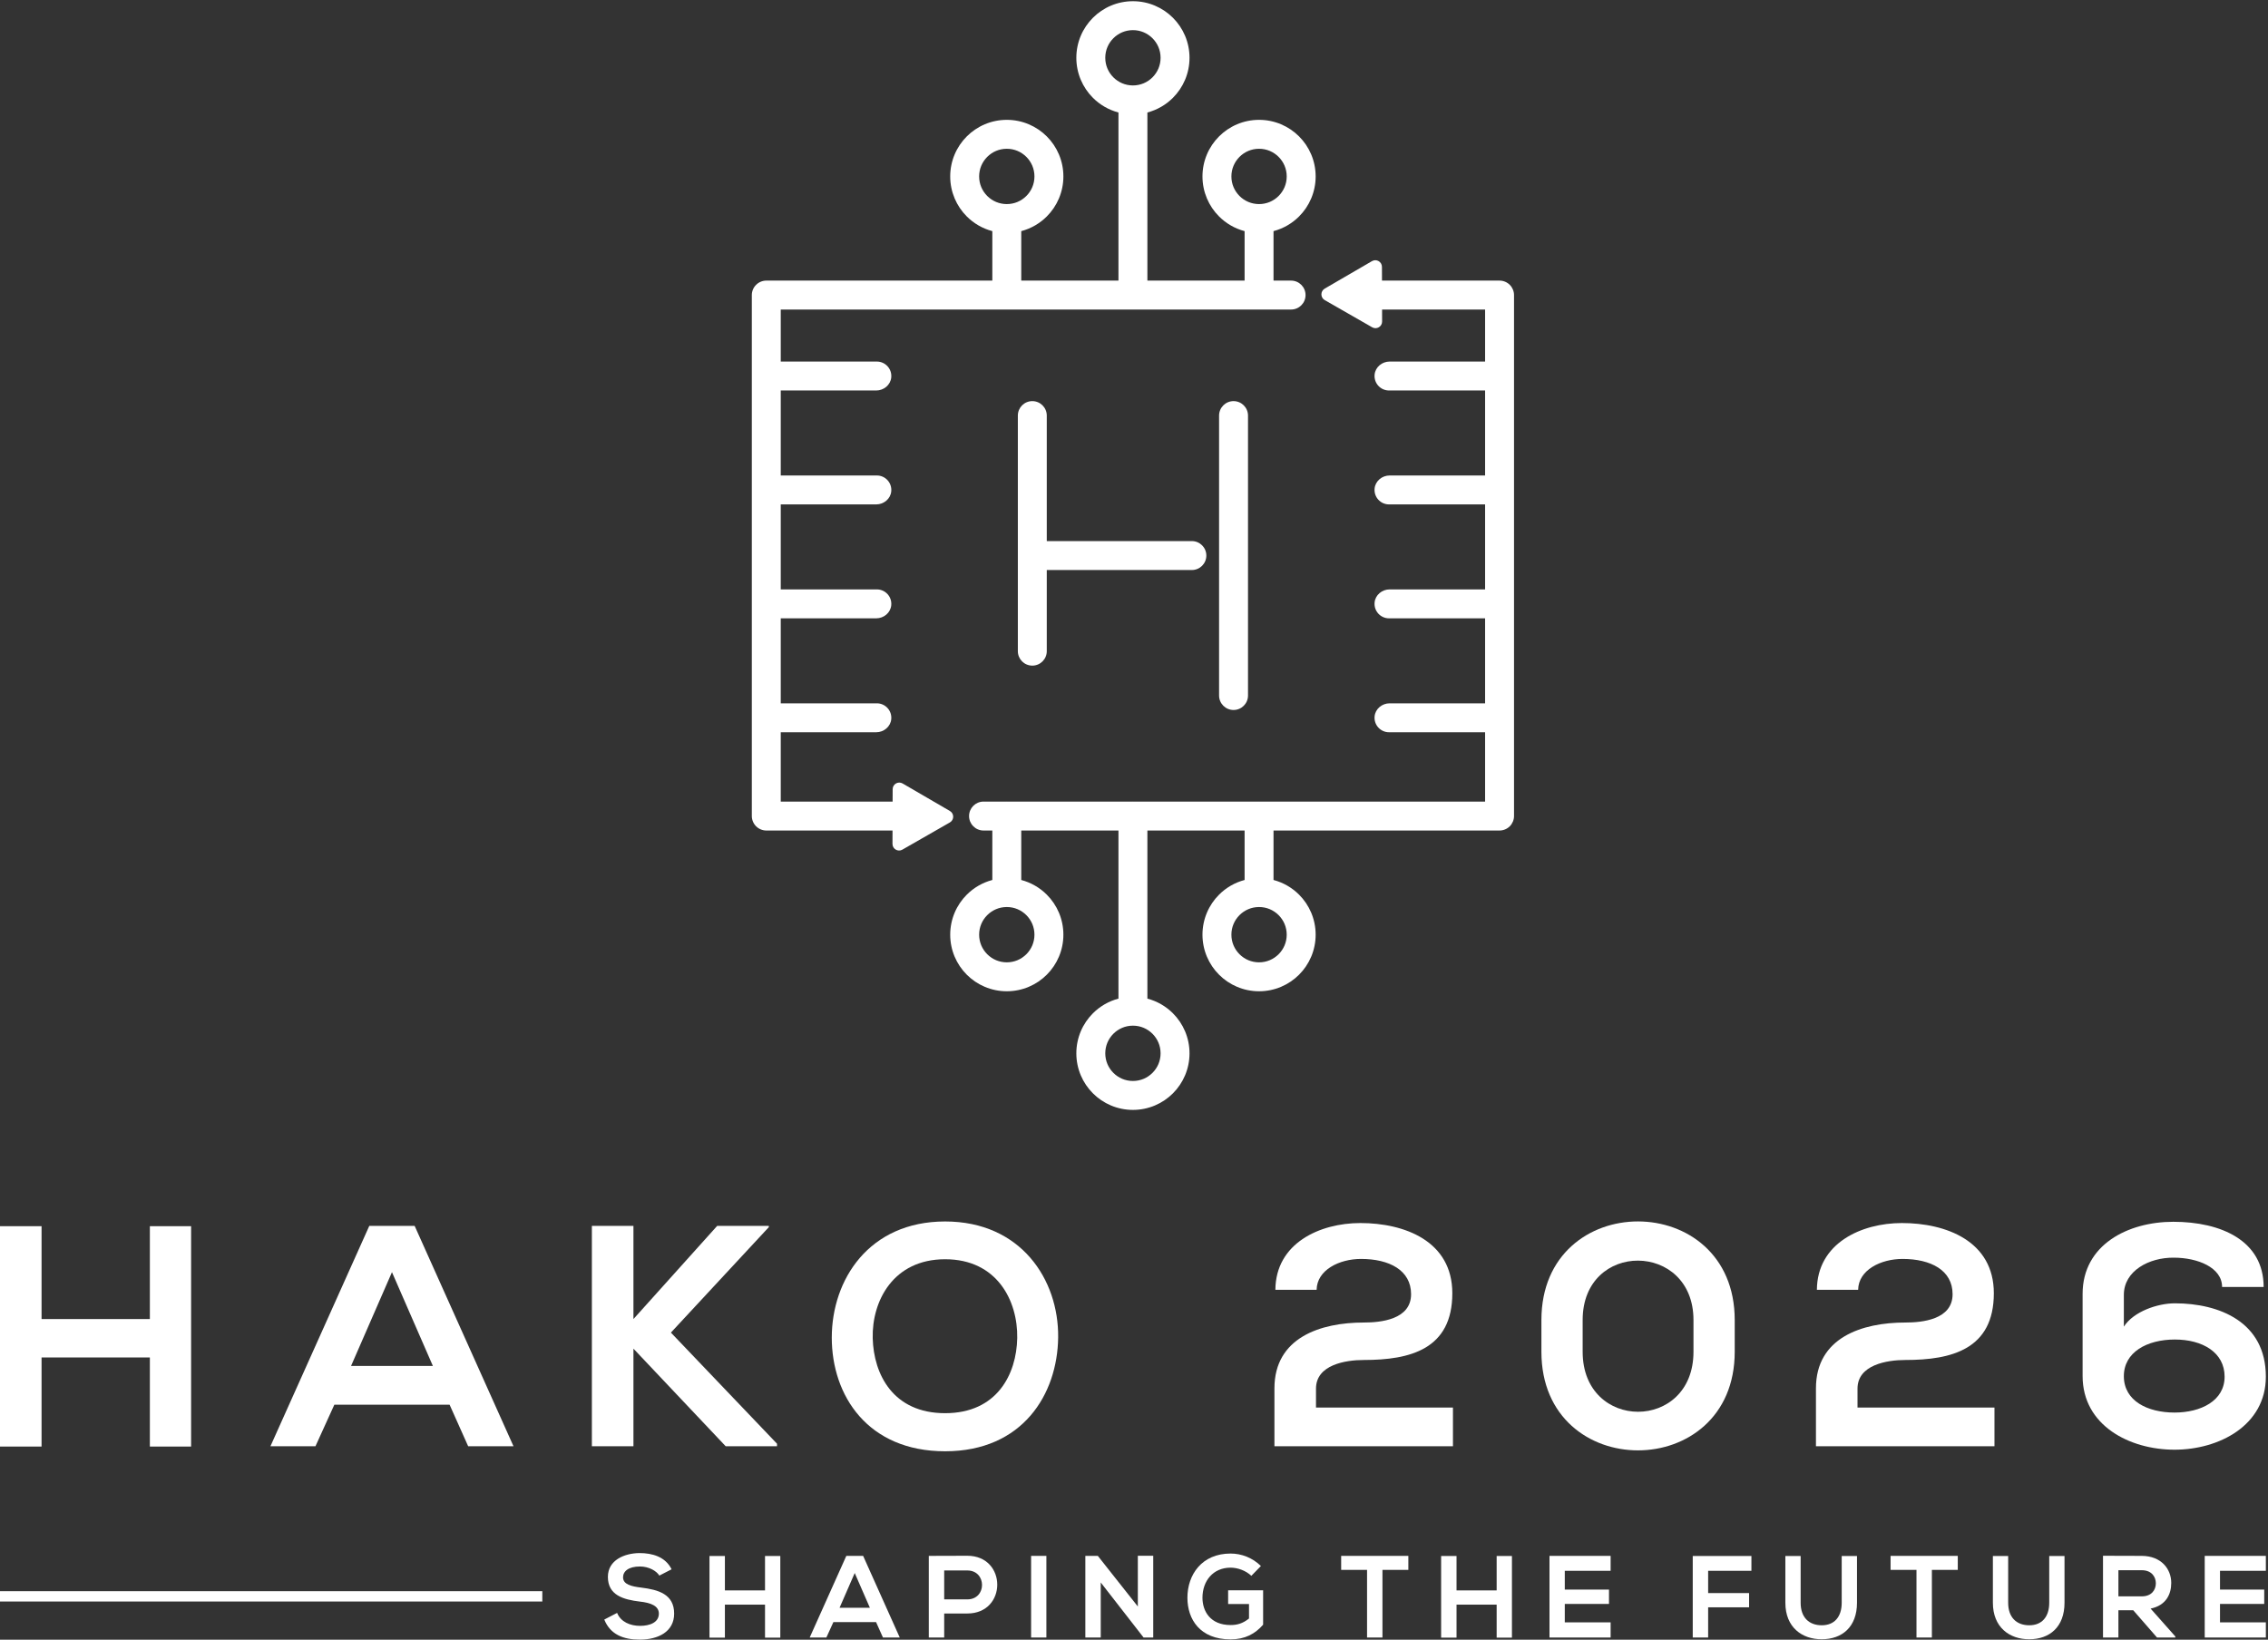
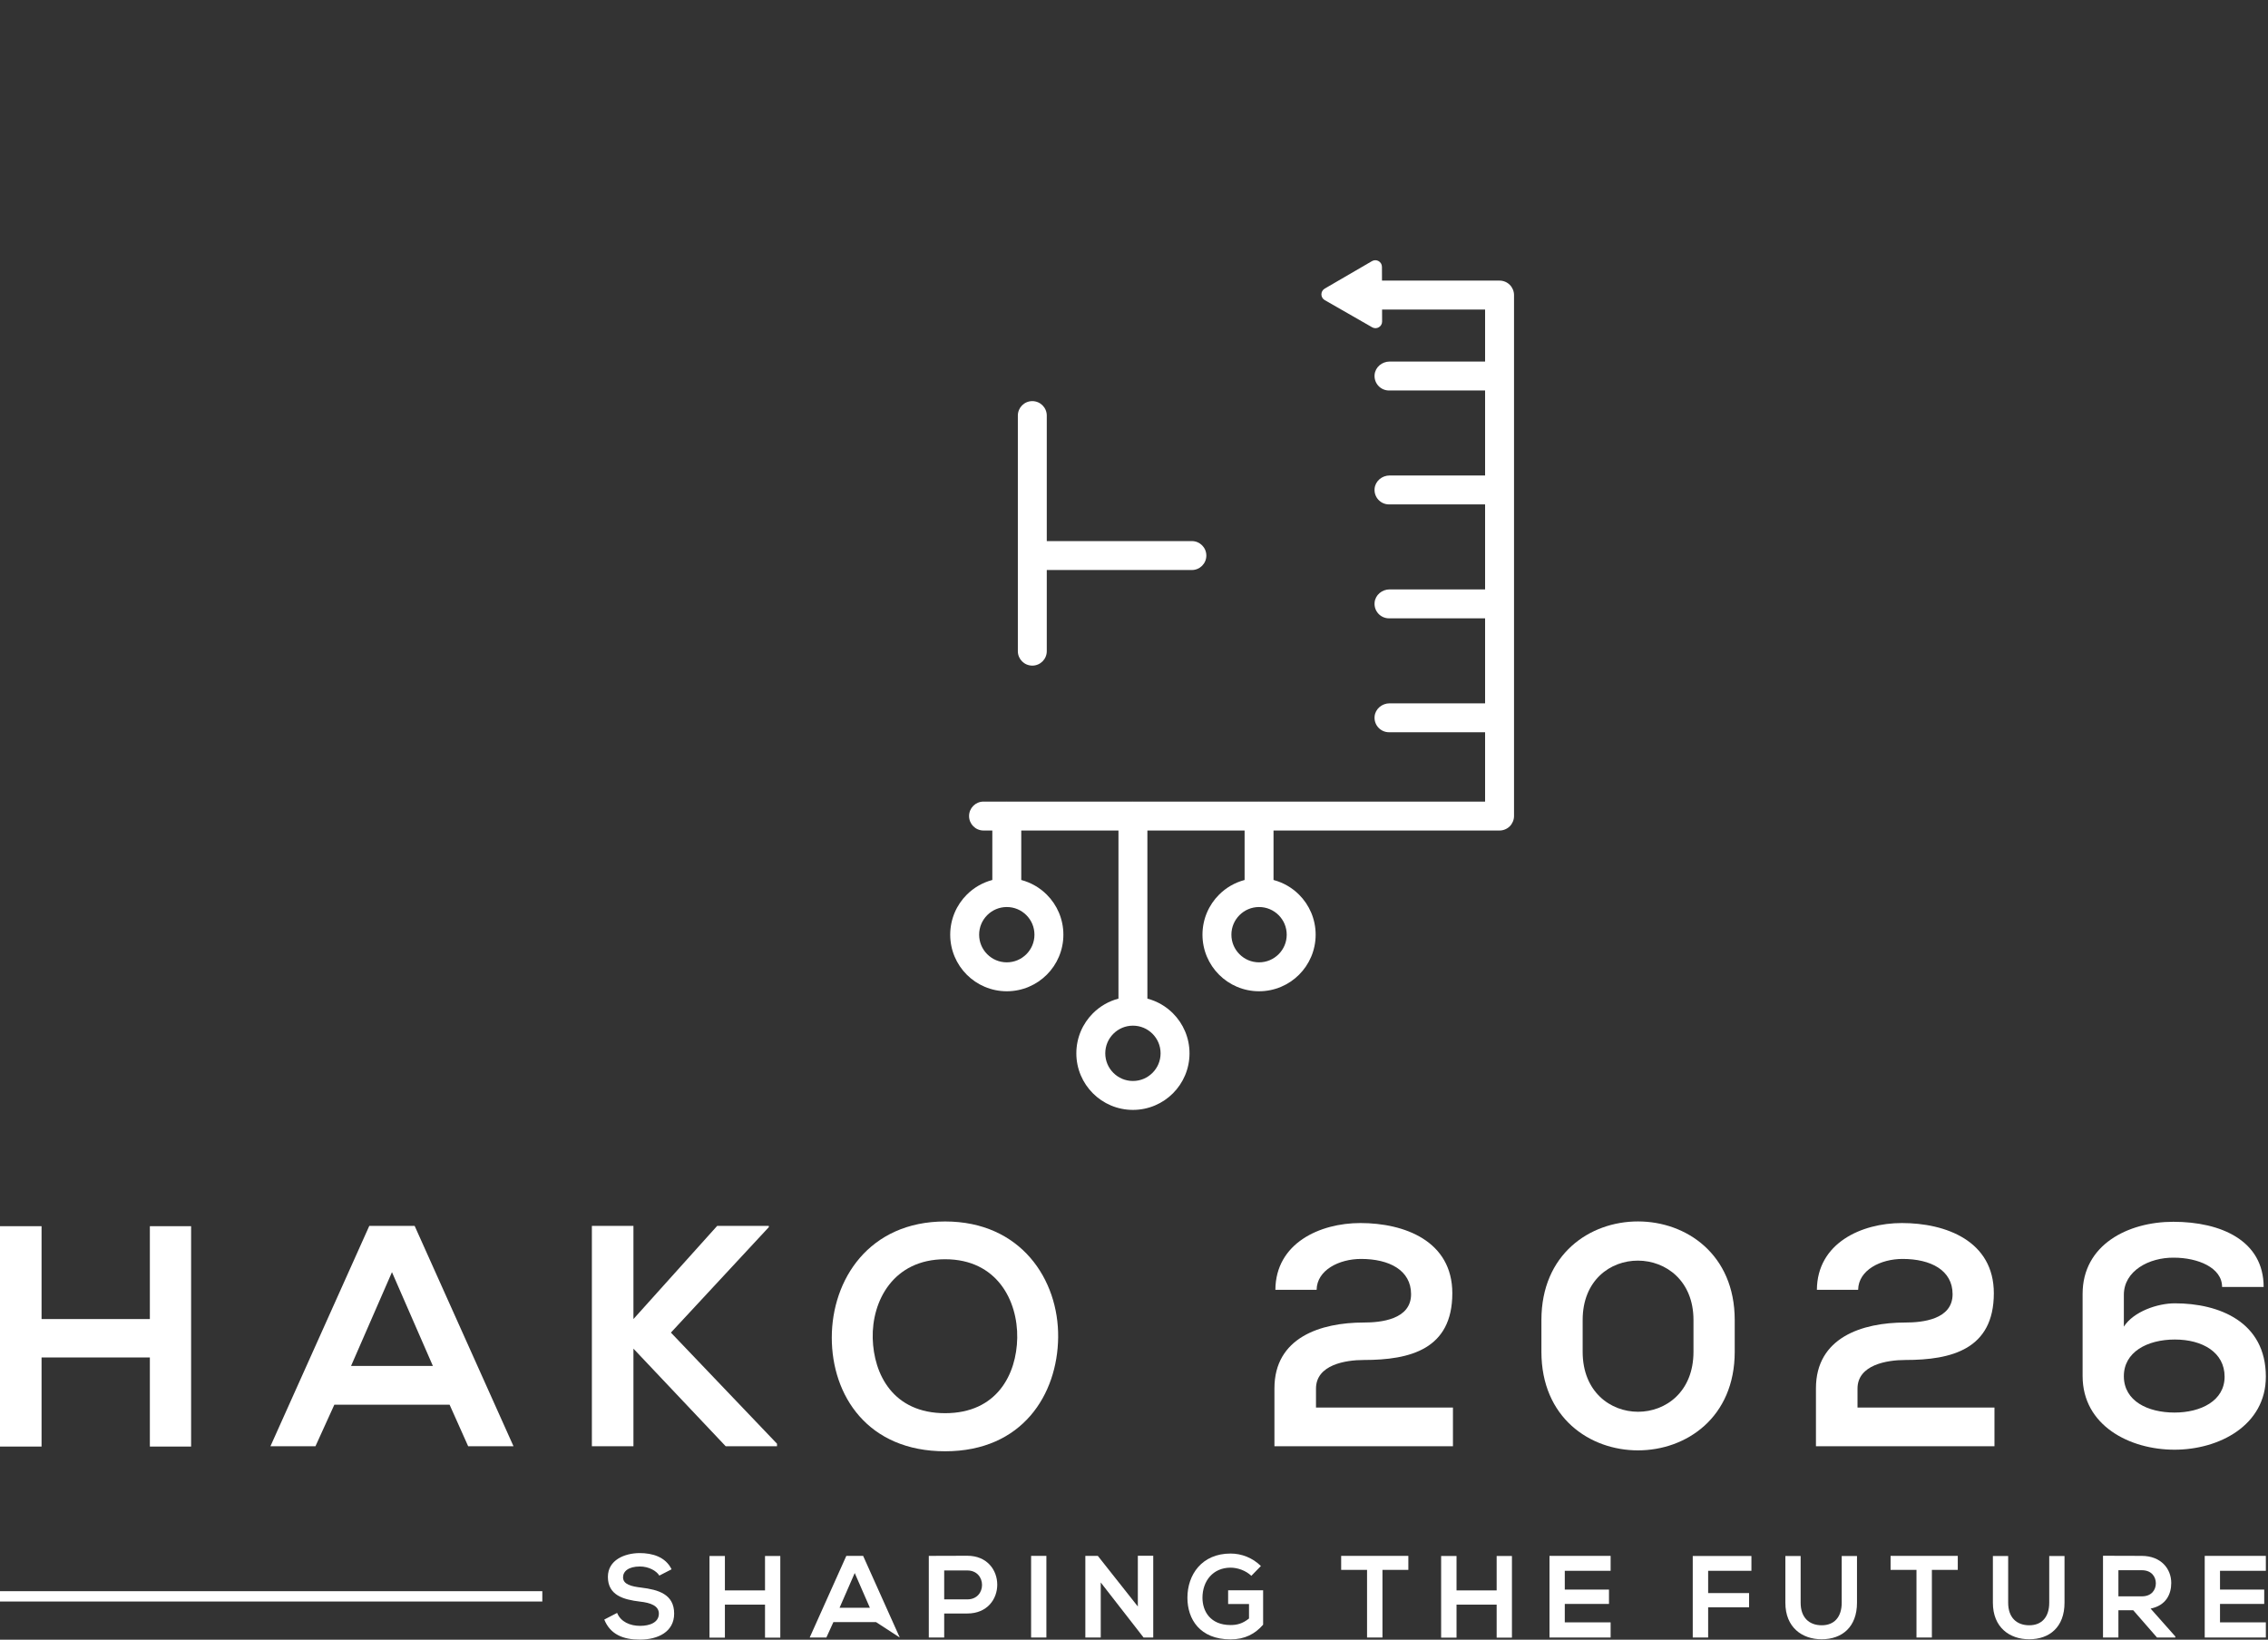
<svg xmlns="http://www.w3.org/2000/svg" width="100%" height="100%" viewBox="0 0 4138 2992" version="1.1" xml:space="preserve" style="fill-rule:evenodd;clip-rule:evenodd;stroke-linejoin:round;stroke-miterlimit:2;">
  <rect x="0" y="0" width="4138" height="2992" fill="#333333" stroke="none" />
  <g transform="matrix(4.167,0,0,4.167,0,0)">
    <path d="M65.618,633.456L65.618,594.443L18.197,594.443L18.197,633.456L0,633.456L0,536.958L18.197,536.958L18.197,577.624L65.618,577.624L65.618,536.958L83.677,536.958L83.677,633.456L65.618,633.456Z" style="fill:white;fill-rule:nonzero;" />
    <path d="M171.623,557.085L153.702,598.165L189.544,598.165L171.623,557.085ZM196.85,615.121L146.396,615.121L138.125,633.318L118.412,633.318L161.697,536.82L181.549,536.82L224.835,633.318L204.984,633.318L196.85,615.121Z" style="fill:white;fill-rule:nonzero;" />
    <path d="M336.628,537.371L293.755,583.553L340.212,632.215L340.212,633.318L317.742,633.318L277.351,590.583L277.351,633.318L259.153,633.318L259.153,536.82L277.351,536.82L277.351,577.624L314.02,536.82L336.628,536.82L336.628,537.371Z" style="fill:white;fill-rule:nonzero;" />
    <path d="M382.117,586.034C382.53,601.887 391.077,618.844 413.822,618.844C436.569,618.844 445.115,601.749 445.392,585.895C445.667,569.629 436.569,551.433 413.822,551.433C391.077,551.433 381.703,569.768 382.117,586.034ZM463.312,585.621C463.037,610.572 447.735,635.523 413.822,635.523C379.911,635.523 364.195,611.123 364.195,585.759C364.195,560.393 380.462,534.891 413.822,534.891C447.046,534.891 463.588,560.393 463.312,585.621Z" style="fill:white;fill-rule:nonzero;" />
    <path d="M558.422,564.804C558.56,544.402 577.859,535.579 595.643,535.579C614.942,535.579 635.896,543.437 635.896,566.321C635.896,590.858 617.424,595.546 597.159,595.546C589.164,595.546 576.206,597.614 576.206,608.091L576.206,616.361L636.172,616.361L636.172,633.318L558.009,633.318L558.009,607.952C558.009,585.759 578.135,579.142 597.159,579.142C604.466,579.142 617.838,577.9 617.838,566.734C617.838,556.258 608.326,551.295 595.92,551.295C586.407,551.295 576.62,556.12 576.482,564.804L558.422,564.804Z" style="fill:white;fill-rule:nonzero;" />
    <path d="M692.964,591.962C692.964,626.977 741.488,626.977 741.488,591.962L741.488,578.038C741.488,543.575 692.964,543.161 692.964,578.038L692.964,591.962ZM674.905,578.038C674.905,520.417 759.546,520.555 759.546,578.038L759.546,591.962C759.546,649.446 674.905,649.585 674.905,591.962L674.905,578.038Z" style="fill:white;fill-rule:nonzero;" />
    <path d="M795.524,564.804C795.662,544.402 814.962,535.579 832.744,535.579C852.044,535.579 872.998,543.437 872.998,566.321C872.998,590.858 854.525,595.546 834.261,595.546C826.265,595.546 813.306,597.614 813.306,608.091L813.306,616.361L873.273,616.361L873.273,633.318L795.11,633.318L795.11,607.952C795.11,585.759 815.236,579.142 834.261,579.142C841.566,579.142 854.938,577.9 854.938,566.734C854.938,556.258 845.426,551.295 833.02,551.295C823.508,551.295 813.721,556.12 813.583,564.804L795.524,564.804Z" style="fill:white;fill-rule:nonzero;" />
    <path d="M974.04,602.852C974.04,592.238 964.39,586.586 952.259,586.586C940.128,586.586 929.789,592.1 929.926,602.852C930.065,613.468 940.265,618.567 952.122,618.567C963.564,618.567 974.04,613.468 974.04,602.852ZM929.926,566.459L929.926,580.934C934.2,574.316 944.676,570.732 952.259,570.732C971.697,570.732 992.099,578.865 992.099,602.852C992.099,624.22 971.559,634.834 952.122,634.834C932.408,634.834 911.868,624.22 911.868,602.576L911.868,566.596C911.868,545.092 931.719,535.028 951.57,535.028C972.524,535.028 991.134,543.3 991.134,563.564L972.936,563.564C972.936,555.017 962.184,550.744 951.844,550.744C940.955,550.605 929.926,556.534 929.926,567.01L929.926,566.459Z" style="fill:white;fill-rule:nonzero;" />
    <path d="M288.689,689.96C287.463,687.918 284.092,685.976 280.21,685.976C275.205,685.976 272.804,688.07 272.804,690.727C272.804,693.842 276.482,694.71 280.772,695.222C288.229,696.14 295.175,698.081 295.175,706.611C295.175,714.578 288.127,718 280.159,718C272.856,718 267.237,715.753 264.582,709.215L270.2,706.304C271.783,710.237 275.92,711.974 280.261,711.974C284.501,711.974 288.484,710.492 288.484,706.611C288.484,703.239 284.961,701.86 280.21,701.35C272.906,700.481 266.165,698.541 266.165,690.522C266.165,683.168 273.418,680.154 280.006,680.103C285.573,680.103 291.344,681.686 294.051,687.202L288.689,689.96Z" style="fill:white;fill-rule:nonzero;" />
    <path d="M334.963,717.133L334.963,702.678L317.394,702.678L317.394,717.133L310.652,717.133L310.652,681.38L317.394,681.38L317.394,696.447L334.963,696.447L334.963,681.38L341.654,681.38L341.654,717.133L334.963,717.133Z" style="fill:white;fill-rule:nonzero;" />
-     <path d="M374.24,688.836L367.601,704.058L380.88,704.058L374.24,688.836ZM383.587,710.339L364.894,710.339L361.829,717.081L354.526,717.081L370.563,681.328L377.918,681.328L393.955,717.081L386.6,717.081L383.587,710.339Z" style="fill:white;fill-rule:nonzero;" />
+     <path d="M374.24,688.836L367.601,704.058L380.88,704.058L374.24,688.836ZM383.587,710.339L364.894,710.339L361.829,717.081L354.526,717.081L370.563,681.328L377.918,681.328L393.955,717.081L383.587,710.339Z" style="fill:white;fill-rule:nonzero;" />
    <path d="M413.415,700.379L423.528,700.379C432.16,700.379 432.109,687.714 423.528,687.714L413.415,687.714L413.415,700.379ZM423.528,706.56L413.415,706.56L413.415,717.081L406.674,717.081L406.674,681.328C412.292,681.328 417.91,681.277 423.528,681.277C440.996,681.277 441.047,706.56 423.528,706.56Z" style="fill:white;fill-rule:nonzero;" />
    <rect x="451.467" y="681.328" width="6.69" height="35.753" style="fill:white;fill-rule:nonzero;" />
    <path d="M498.201,681.277L504.942,681.277L504.942,717.081L500.755,717.081L500.755,717.133L481.959,692.974L481.959,717.081L475.217,717.081L475.217,681.328L480.682,681.328L498.201,703.495L498.201,681.277Z" style="fill:white;fill-rule:nonzero;" />
    <path d="M547.897,690.062C545.496,687.765 541.922,686.487 538.806,686.487C531.144,686.487 526.497,692.31 526.497,699.665C526.497,705.538 529.918,711.616 538.806,711.616C541.614,711.616 544.066,711.004 546.876,708.756L546.876,702.423L537.733,702.423L537.733,696.396L553.055,696.396L553.055,711.463C549.531,715.498 545.088,717.897 538.806,717.897C525.373,717.897 519.908,709.062 519.908,699.665C519.908,689.602 526.19,680.308 538.806,680.308C543.607,680.308 548.408,682.146 552.086,685.771L547.897,690.062Z" style="fill:white;fill-rule:nonzero;" />
    <path d="M598.563,687.458L587.226,687.458L587.226,681.328L616.643,681.328L616.643,687.458L605.306,687.458L605.306,717.081L598.563,717.081L598.563,687.458Z" style="fill:white;fill-rule:nonzero;" />
    <path d="M655.308,717.133L655.308,702.678L637.739,702.678L637.739,717.133L630.997,717.133L630.997,681.38L637.739,681.38L637.739,696.447L655.308,696.447L655.308,681.38L661.999,681.38L661.999,717.133L655.308,717.133Z" style="fill:white;fill-rule:nonzero;" />
    <path d="M705.209,717.081L678.447,717.081L678.447,681.328L705.209,681.328L705.209,687.866L685.137,687.866L685.137,696.089L704.494,696.089L704.494,702.372L685.137,702.372L685.137,710.441L705.209,710.441L705.209,717.081Z" style="fill:white;fill-rule:nonzero;" />
    <path d="M741.166,717.081L741.166,681.38L766.857,681.38L766.857,687.866L747.909,687.866L747.909,697.621L765.836,697.621L765.836,703.852L747.909,703.852L747.909,717.081L741.166,717.081Z" style="fill:white;fill-rule:nonzero;" />
    <path d="M813.081,681.38L813.081,701.86C813.081,712.433 806.594,717.847 797.605,717.847C789.025,717.847 781.72,712.638 781.72,701.86L781.72,681.38L788.411,681.38L788.411,701.86C788.411,708.297 792.09,711.718 797.657,711.718C803.223,711.718 806.389,707.989 806.389,701.86L806.389,681.38L813.081,681.38Z" style="fill:white;fill-rule:nonzero;" />
    <path d="M839.13,687.458L827.79,687.458L827.79,681.328L857.21,681.328L857.21,687.458L845.87,687.458L845.87,717.081L839.13,717.081L839.13,687.458Z" style="fill:white;fill-rule:nonzero;" />
    <path d="M903.943,681.38L903.943,701.86C903.943,712.433 897.457,717.847 888.466,717.847C879.886,717.847 872.583,712.638 872.583,701.86L872.583,681.38L879.274,681.38L879.274,701.86C879.274,708.297 882.952,711.718 888.518,711.718C894.086,711.718 897.252,707.989 897.252,701.86L897.252,681.38L903.943,681.38Z" style="fill:white;fill-rule:nonzero;" />
    <path d="M927.541,687.611L927.541,699.051L937.806,699.051C942.096,699.051 943.935,696.191 943.935,693.332C943.935,690.472 942.047,687.611 937.806,687.611L927.541,687.611ZM952.466,717.081L944.446,717.081L934.026,705.129L927.541,705.129L927.541,717.081L920.799,717.081L920.799,681.277C926.468,681.277 932.137,681.328 937.806,681.328C946.234,681.38 950.677,686.998 950.677,693.178C950.677,698.081 948.43,703.035 941.636,704.414L952.466,716.621L952.466,717.081Z" style="fill:white;fill-rule:nonzero;" />
    <path d="M992.099,717.081L965.337,717.081L965.337,681.328L992.099,681.328L992.099,687.866L972.027,687.866L972.027,696.089L991.383,696.089L991.383,702.372L972.027,702.372L972.027,710.441L992.099,710.441L992.099,717.081Z" style="fill:white;fill-rule:nonzero;" />
    <rect x="0" y="696.788" width="237.45" height="4.527" style="fill:white;fill-rule:nonzero;" />
    <path d="M563.388,409.305C563.384,412.668 562.043,415.655 559.841,417.866C557.63,420.067 554.642,421.41 551.278,421.414C547.915,421.41 544.927,420.068 542.716,417.866C540.514,415.655 539.172,412.668 539.169,409.305C539.172,405.94 540.514,402.952 542.716,400.741C544.926,398.54 547.913,397.198 551.275,397.194L551.281,397.194C554.644,397.198 557.63,398.54 559.841,400.741C562.043,402.953 563.384,405.94 563.388,409.305ZM508.161,461.257C508.157,464.621 506.815,467.608 504.614,469.819C502.403,472.02 499.416,473.363 496.051,473.366C492.687,473.363 489.7,472.02 487.488,469.819C485.287,467.607 483.945,464.62 483.941,461.257C483.945,457.892 485.287,454.904 487.488,452.693C489.699,450.492 492.685,449.15 496.049,449.146L496.054,449.146C499.418,449.15 502.403,450.492 504.614,452.693C506.815,454.904 508.157,457.892 508.161,461.257ZM452.934,409.305C452.931,412.668 451.589,415.655 449.387,417.866C447.175,420.067 444.188,421.41 440.824,421.414C437.46,421.41 434.472,420.067 432.261,417.867C430.06,415.655 428.718,412.668 428.715,409.305C428.718,405.939 430.06,402.952 432.261,400.741C434.472,398.54 437.458,397.198 440.821,397.194L440.827,397.194C444.19,397.198 447.176,398.54 449.387,400.741C451.588,402.953 452.931,405.94 452.934,409.305ZM661.059,124.733C659.873,123.548 658.25,122.88 656.58,122.88L605.105,122.88L605.083,116.846C605.071,114.612 602.653,113.23 600.718,114.347L600.05,114.738L586.048,122.88L580.013,126.393C578.091,127.52 578.091,130.308 580.037,131.424L587.234,135.547L600.05,142.893L600.81,143.331C602.757,144.436 605.163,143.032 605.152,140.798L605.14,135.547L650.246,135.547L650.246,158.33L608.446,158.33C605.138,158.33 602.184,160.748 601.87,164.041C601.509,167.818 604.47,170.997 608.174,170.997L650.246,170.997L650.246,208.216L608.446,208.216C605.138,208.216 602.184,210.634 601.87,213.927C601.509,217.704 604.47,220.883 608.174,220.883L650.246,220.883L650.246,258.102L608.446,258.102C605.138,258.102 602.184,260.52 601.87,263.813C601.509,267.591 604.47,270.769 608.174,270.769L650.246,270.769L650.246,307.988L608.446,307.988C605.138,307.988 602.184,310.406 601.87,313.699C601.509,317.477 604.47,320.655 608.174,320.655L650.246,320.655L650.246,351.022L551.367,351.022C551.337,351.022 551.308,351.018 551.278,351.018C551.248,351.018 551.219,351.022 551.189,351.022L496.141,351.022C496.111,351.022 496.082,351.018 496.051,351.018C496.021,351.018 495.992,351.022 495.963,351.022L440.913,351.022C440.883,351.022 440.854,351.018 440.824,351.018C440.794,351.018 440.765,351.022 440.735,351.022L430.636,351.022C427.138,351.022 424.303,353.858 424.303,357.356C424.303,360.853 427.138,363.689 430.636,363.689L434.49,363.689L434.49,385.35C430.192,386.485 426.338,388.743 423.304,391.784C418.83,396.248 416.045,402.482 416.048,409.305C416.045,416.126 418.83,422.359 423.304,426.823C427.767,431.297 434.002,434.084 440.824,434.08C447.646,434.084 453.88,431.297 458.343,426.823C462.818,422.36 465.604,416.126 465.601,409.305C465.604,402.482 462.818,396.248 458.343,391.784C455.31,388.743 451.456,386.485 447.157,385.35L447.157,363.689L489.718,363.689L489.718,437.301C485.419,438.436 481.565,440.695 478.531,443.736C474.057,448.2 471.271,454.435 471.274,461.257C471.271,468.078 474.057,474.312 478.531,478.776C482.995,483.25 489.229,486.037 496.051,486.033C502.874,486.037 509.107,483.25 513.57,478.776C518.044,474.312 520.831,468.078 520.827,461.257C520.831,454.435 518.044,448.2 513.57,443.736C510.537,440.695 506.683,438.436 502.384,437.301L502.384,363.689L544.945,363.689L544.945,385.35C540.646,386.485 536.793,388.743 533.758,391.784C529.285,396.248 526.499,402.482 526.502,409.305C526.499,416.126 529.285,422.36 533.758,426.823C538.222,431.297 544.456,434.084 551.278,434.08C558.1,434.084 564.334,431.297 568.798,426.823C573.271,422.36 576.058,416.126 576.055,409.305C576.058,402.482 573.272,396.248 568.798,391.784C565.764,388.743 561.91,386.485 557.611,385.35L557.611,363.689L656.58,363.689C658.25,363.689 659.873,363.01 661.059,361.835C662.233,360.649 662.913,359.015 662.913,357.356L662.913,129.213C662.913,127.544 662.233,125.908 661.059,124.733Z" style="fill:white;fill-rule:nonzero;" />
-     <path d="M428.715,77.258C428.718,73.894 430.06,70.907 432.261,68.695C434.472,66.494 437.46,65.152 440.824,65.148C444.188,65.152 447.175,66.494 449.387,68.695C451.588,70.907 452.931,73.894 452.934,77.258C452.931,80.622 451.588,83.61 449.387,85.822C447.175,88.023 444.188,89.366 440.824,89.369C437.46,89.366 434.472,88.023 432.261,85.822C430.06,83.61 428.718,80.622 428.715,77.258ZM483.941,25.307C483.945,21.942 485.287,18.954 487.488,16.744C489.7,14.541 492.687,13.2 496.051,13.196C499.416,13.2 502.403,14.541 504.614,16.744C506.815,18.954 508.157,21.942 508.161,25.307C508.157,28.67 506.815,31.658 504.614,33.869C502.403,36.07 499.416,37.412 496.051,37.415C492.687,37.412 489.699,36.07 487.488,33.869C485.286,31.658 483.945,28.67 483.941,25.307ZM539.169,77.258C539.172,73.894 540.514,70.907 542.716,68.695C544.927,66.494 547.915,65.152 551.278,65.148C554.642,65.152 557.63,66.494 559.841,68.695C562.043,70.907 563.384,73.894 563.388,77.258C563.384,80.622 562.043,83.61 559.841,85.822C557.63,88.023 554.642,89.366 551.278,89.369C547.915,89.366 544.927,88.023 542.716,85.822C540.514,83.61 539.172,80.622 539.169,77.258ZM415.908,355.134L408.838,351.022L395.871,343.479L395.204,343.088C393.28,341.972 390.851,343.353 390.851,345.587L390.828,351.022L341.853,351.022L341.853,320.655L383.656,320.655C386.964,320.655 389.918,318.237 390.232,314.943C390.592,311.166 387.631,307.988 383.928,307.988L341.853,307.988L341.853,270.769L383.656,270.769C386.964,270.769 389.918,268.351 390.232,265.058C390.592,261.28 387.631,258.102 383.928,258.102L341.853,258.102L341.853,220.883L383.656,220.883C386.964,220.883 389.918,218.465 390.232,215.172C390.592,211.394 387.631,208.216 383.928,208.216L341.853,208.216L341.853,170.997L383.656,170.997C386.964,170.997 389.918,168.578 390.232,165.285C390.592,161.508 387.631,158.33 383.928,158.33L341.853,158.33L341.853,135.547L565.298,135.547C568.795,135.547 571.631,132.711 571.631,129.213C571.631,125.716 568.795,122.88 565.298,122.88L557.611,122.88L557.611,101.213C561.91,100.078 565.764,97.82 568.798,94.779C573.272,90.315 576.058,84.08 576.055,77.258C576.058,70.436 573.272,64.202 568.798,59.739C564.335,55.264 558.1,52.478 551.278,52.481C544.456,52.478 538.222,55.265 533.758,59.739C529.285,64.203 526.499,70.436 526.502,77.258C526.499,84.08 529.285,90.315 533.758,94.779C536.793,97.819 540.646,100.078 544.945,101.213L544.945,122.88L502.384,122.88L502.384,49.26C506.683,48.124 510.537,45.867 513.57,42.826C518.044,38.362 520.831,32.128 520.827,25.307C520.831,18.485 518.044,12.25 513.57,7.787C509.107,3.313 502.874,0.526 496.051,0.53C489.229,0.526 482.995,3.313 478.531,7.787C474.057,12.25 471.271,18.485 471.274,25.307C471.271,32.128 474.058,38.362 478.531,42.826C481.566,45.867 485.419,48.124 489.718,49.26L489.718,122.88L447.157,122.88L447.157,101.213C451.456,100.078 455.31,97.82 458.343,94.779C462.818,90.315 465.604,84.08 465.601,77.258C465.604,70.436 462.818,64.202 458.343,59.739C453.88,55.264 447.646,52.478 440.824,52.481C434.002,52.478 427.767,55.264 423.304,59.739C418.83,64.203 416.045,70.437 416.048,77.258C416.045,84.08 418.83,90.315 423.304,94.779C426.338,97.82 430.192,100.078 434.49,101.213L434.49,122.88L335.519,122.88C333.862,122.88 332.226,123.548 331.051,124.733C329.865,125.908 329.186,127.544 329.186,129.213L329.186,357.356C329.186,359.015 329.865,360.649 331.051,361.835C332.226,363.01 333.862,363.689 335.519,363.689L390.793,363.689L390.77,369.539C390.758,371.773 393.176,373.178 395.112,372.061L395.871,371.623L409.724,363.689L415.897,360.154C417.831,359.049 417.843,356.262 415.908,355.134Z" style="fill:white;fill-rule:nonzero;" />
    <path d="M451.996,175.653C448.498,175.653 445.663,178.489 445.663,181.987L445.663,285.146C445.663,288.644 448.498,291.48 451.996,291.48C455.494,291.48 458.33,288.644 458.33,285.146L458.33,249.614L521.86,249.614C525.357,249.614 528.193,246.778 528.193,243.28C528.193,239.783 525.357,236.947 521.86,236.947L458.33,236.947L458.33,181.987C458.33,178.489 455.494,175.653 451.996,175.653Z" style="fill:white;fill-rule:nonzero;" />
-     <path d="M533.772,181.987L533.772,304.574C533.772,308.072 536.608,310.907 540.105,310.907C543.603,310.907 546.439,308.072 546.439,304.574L546.439,181.987C546.439,178.489 543.603,175.653 540.105,175.653C536.608,175.653 533.772,178.489 533.772,181.987Z" style="fill:white;fill-rule:nonzero;" />
  </g>
</svg>